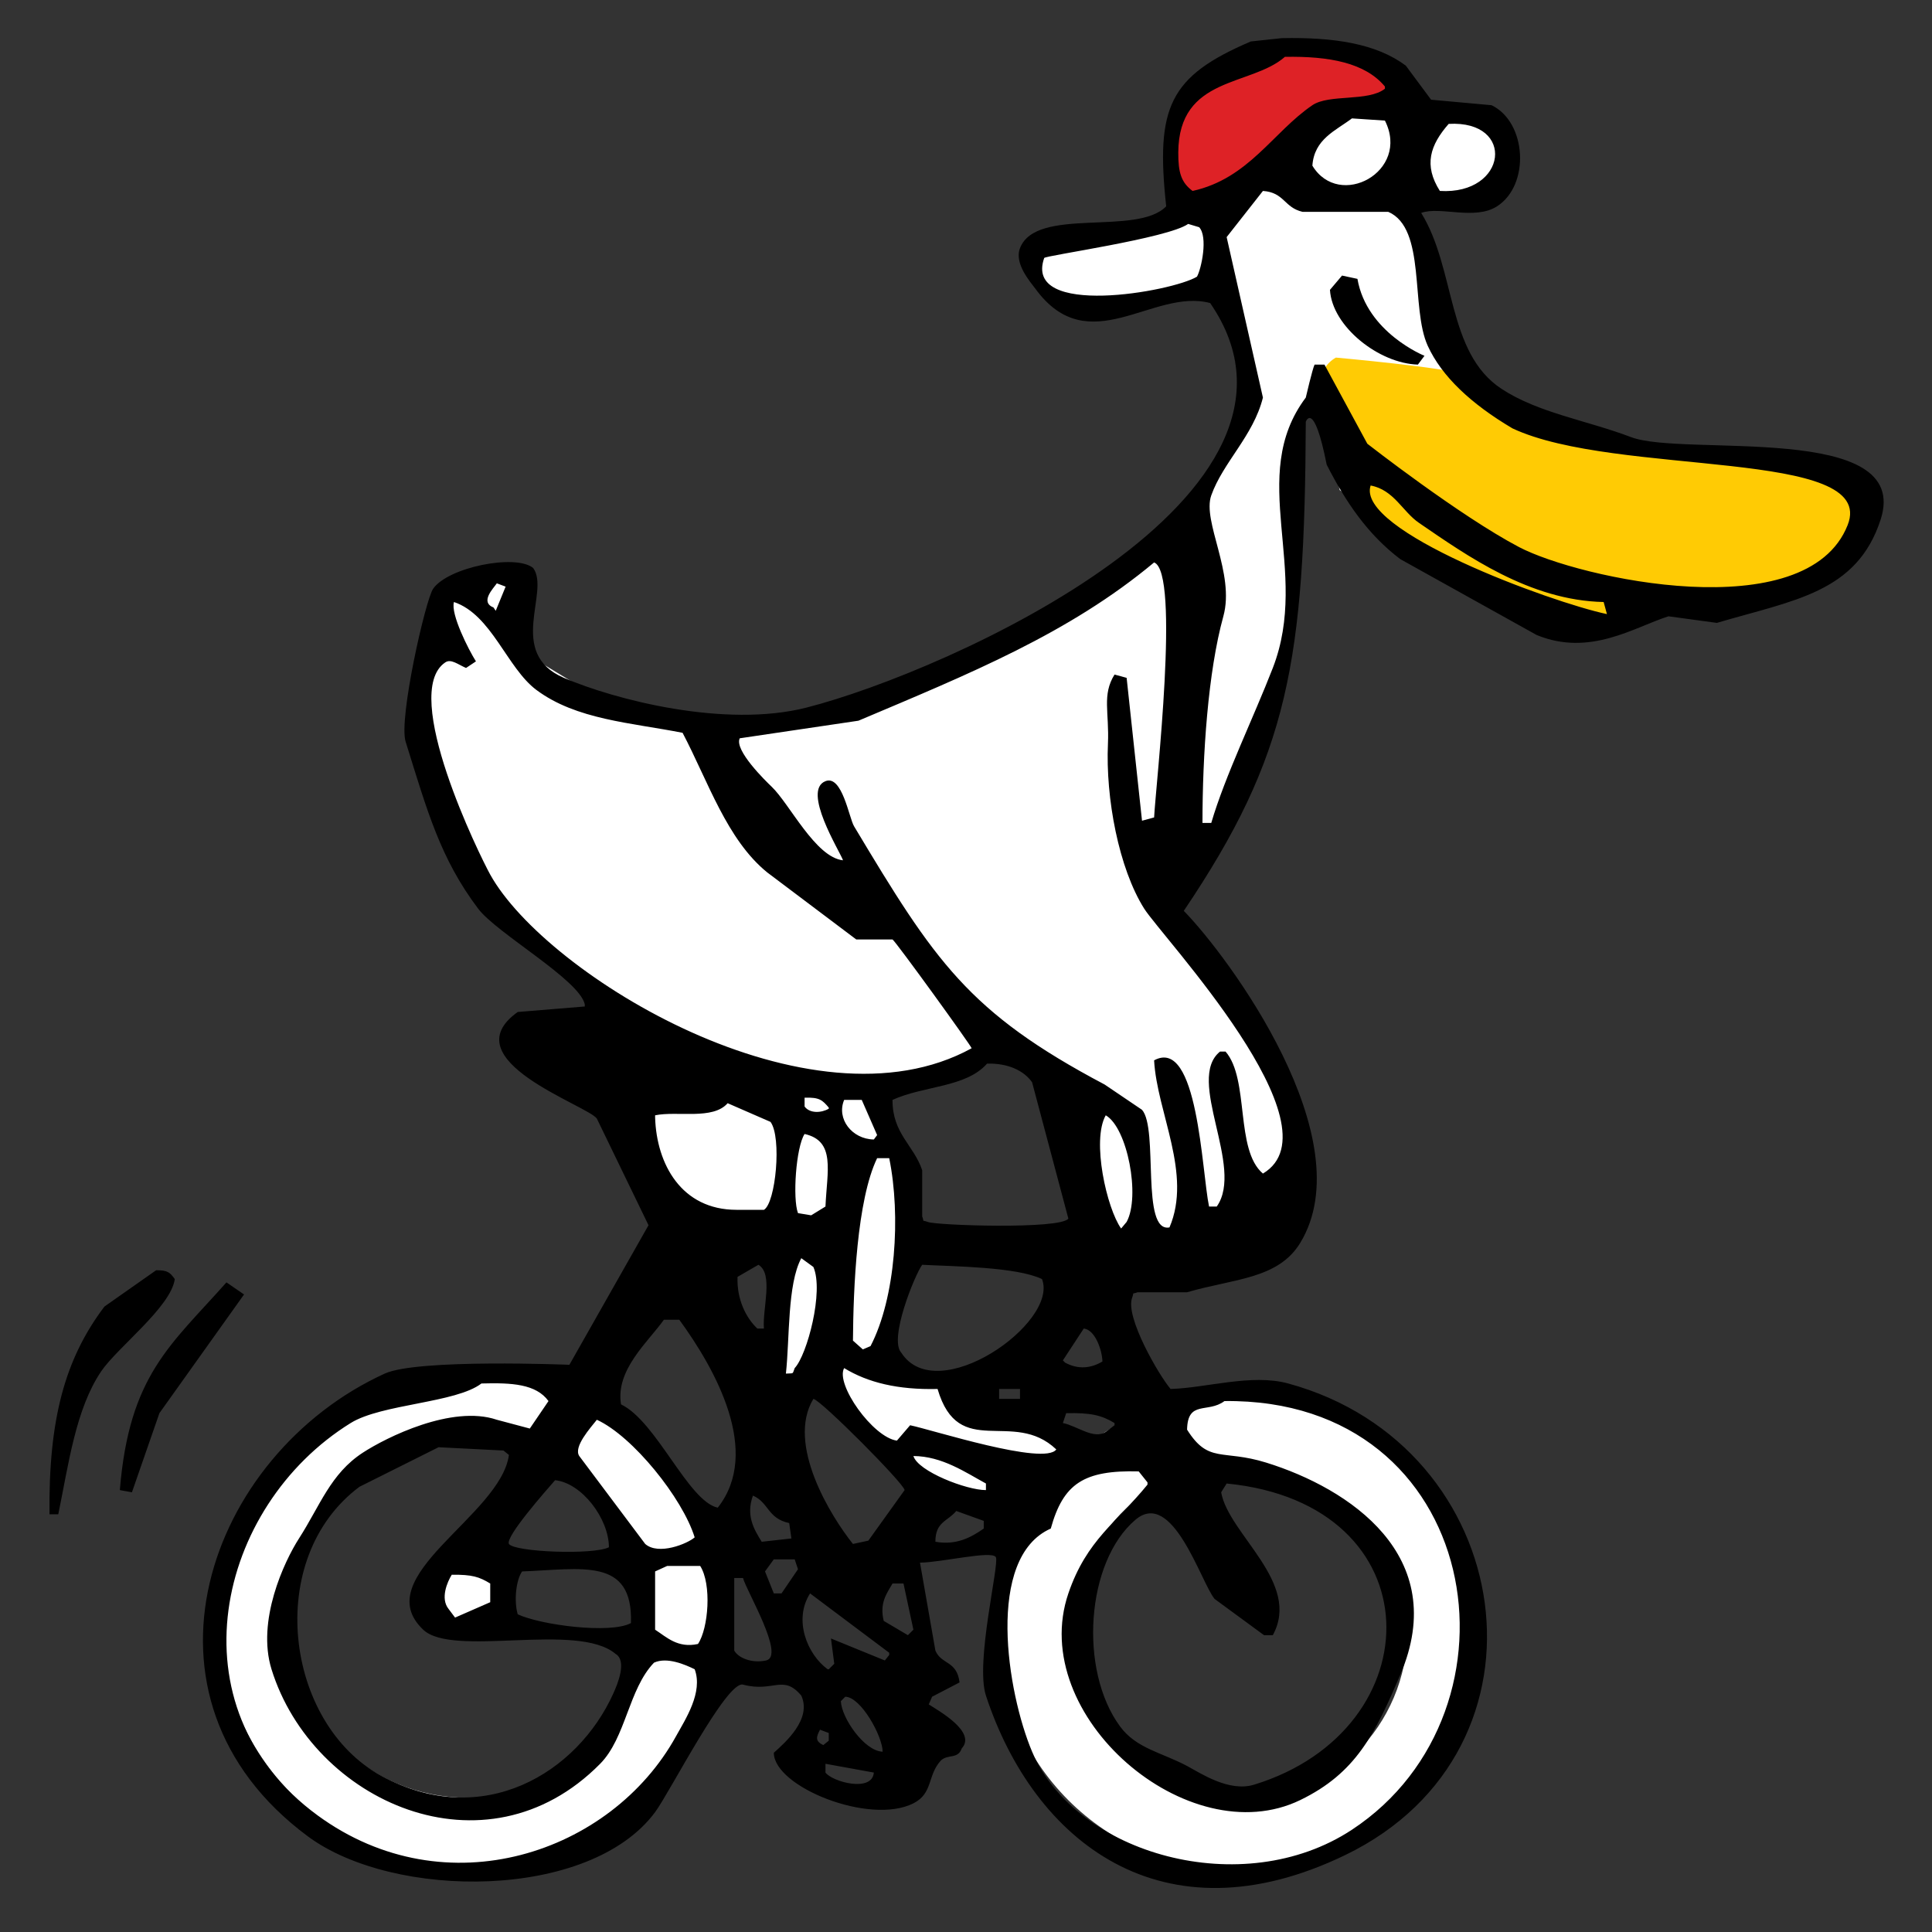
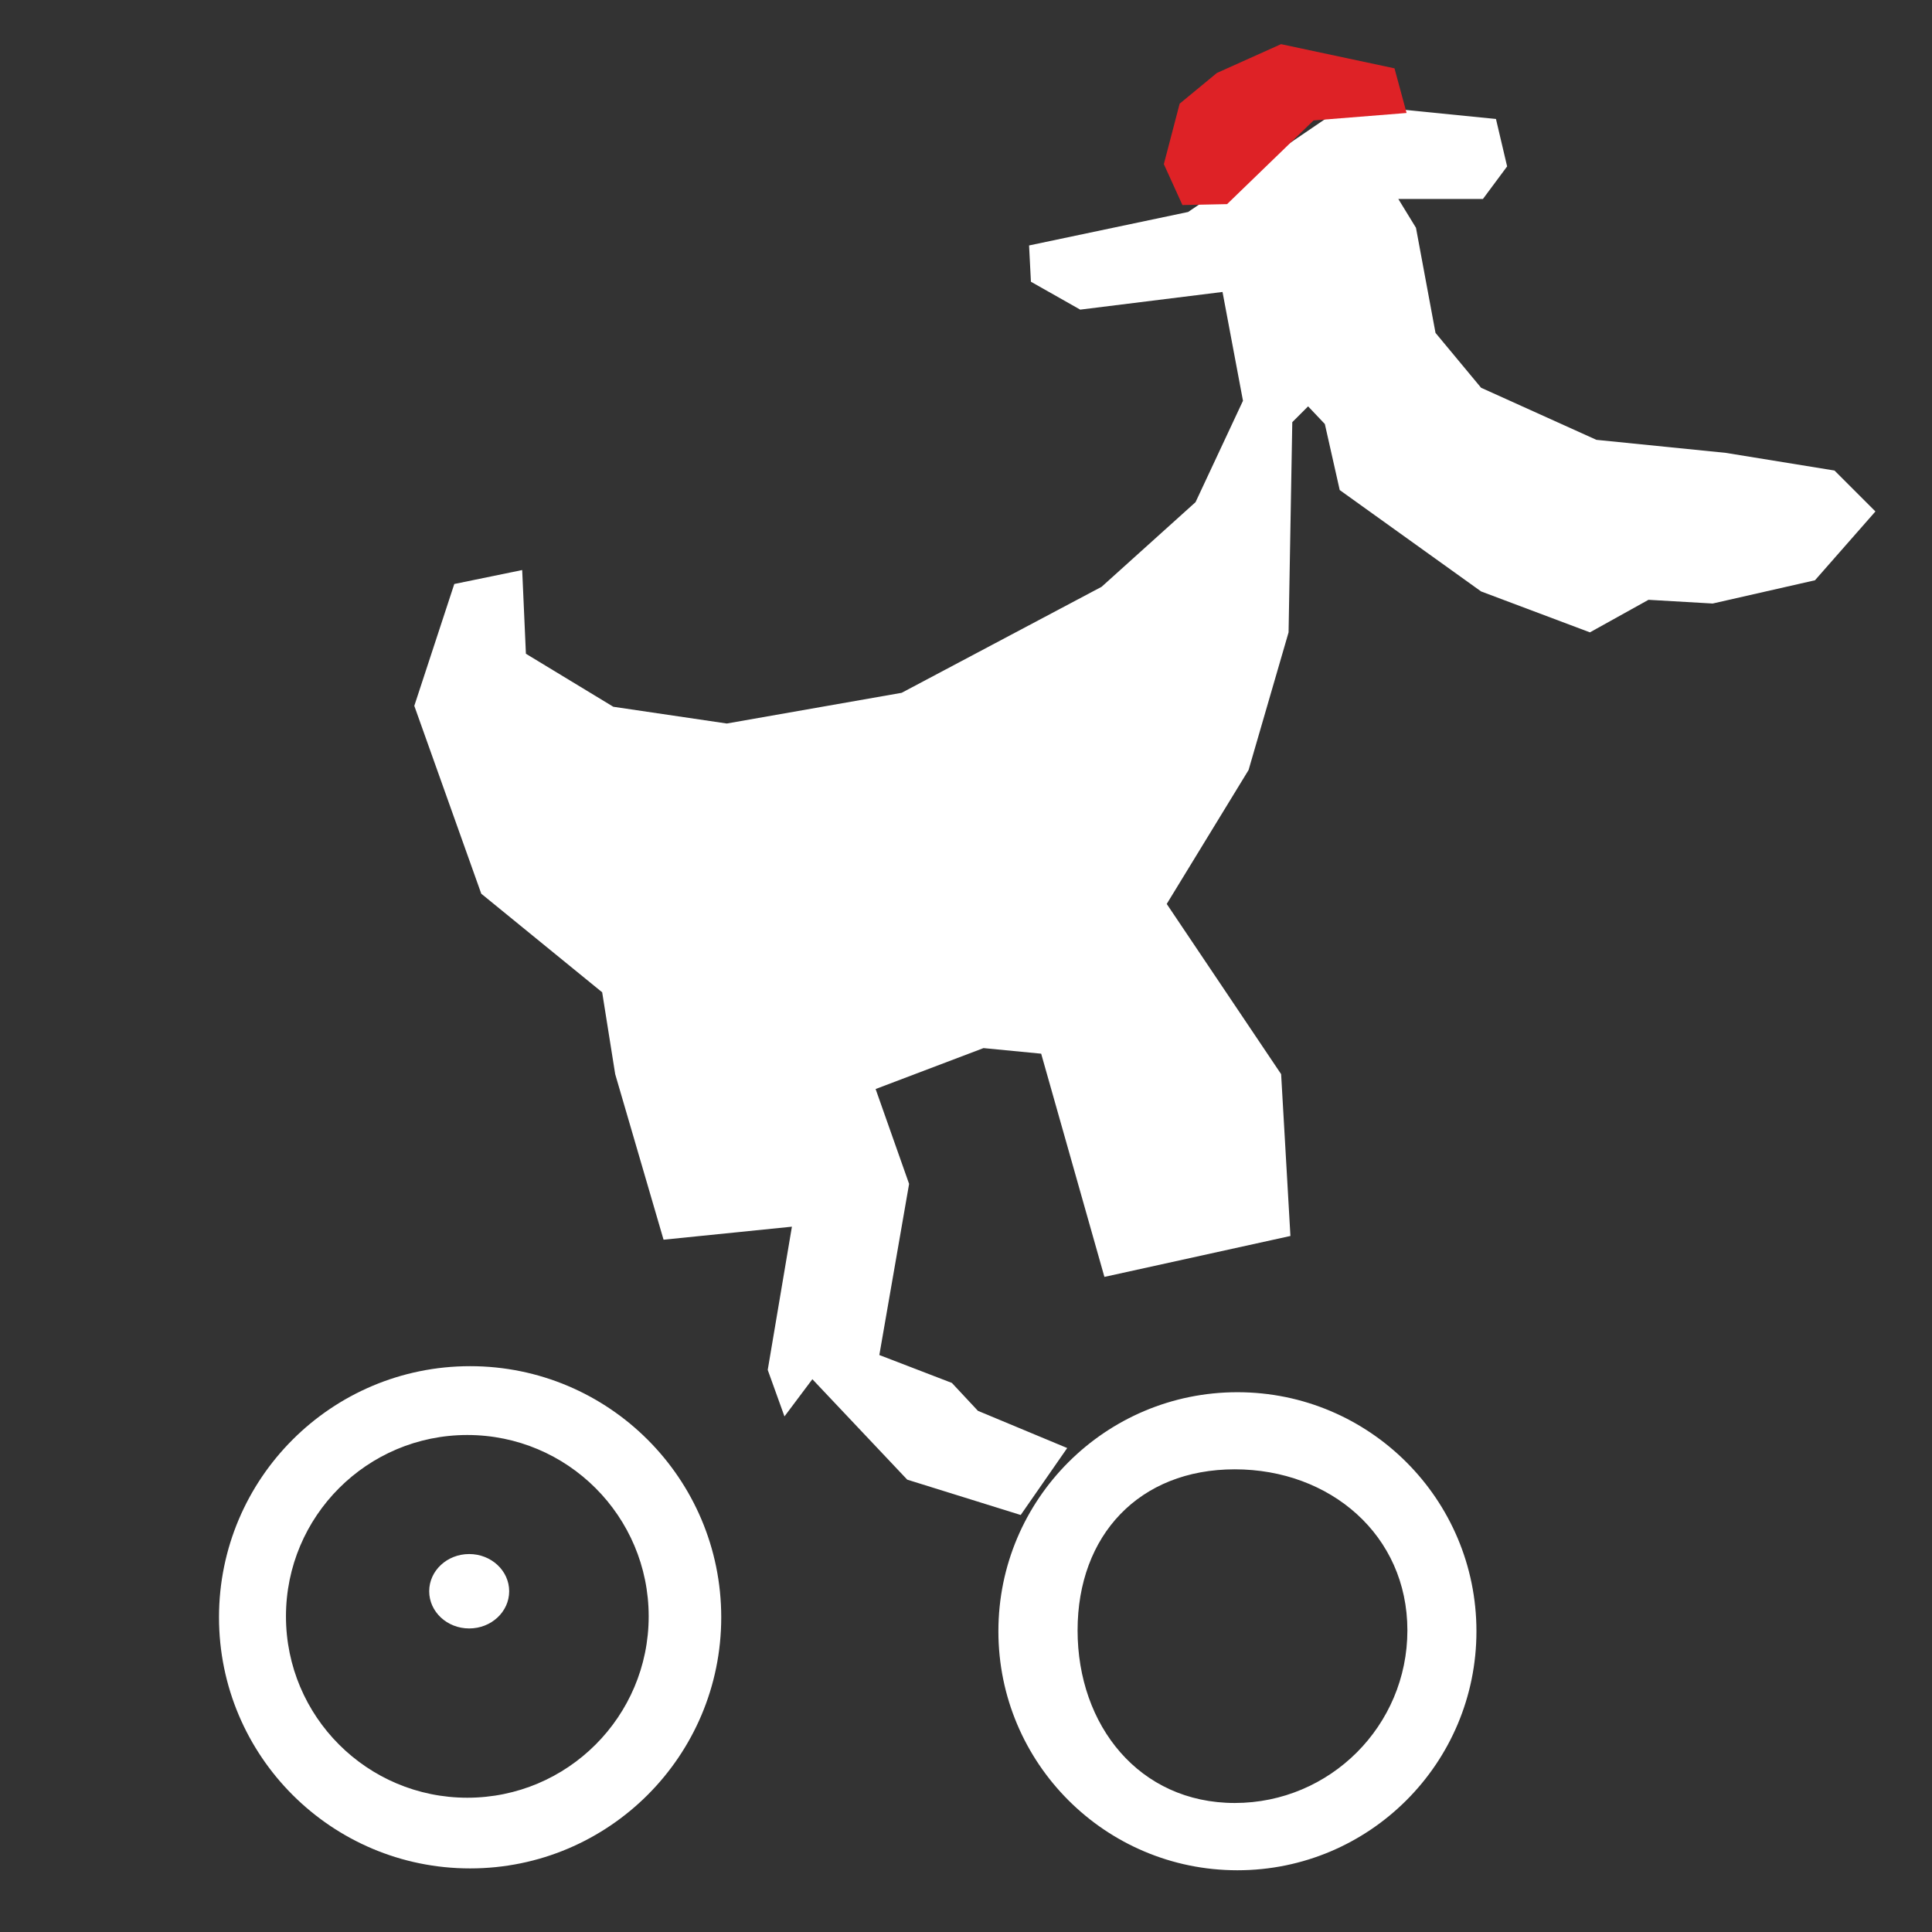
<svg xmlns="http://www.w3.org/2000/svg" version="1.1" id="dessin" x="0px" y="0px" width="500px" height="500px" viewBox="0 0 500 500" enable-background="new 0 0 500 500" xml:space="preserve">
  <rect x="0" y="0" width="500" height="500" fill="#333333" stroke="none" />
  <path id="white" fill-rule="evenodd" clip-rule="evenodd" fill="#FFFFFF" d="M469.716,150.174l-26.477,6.018l-16.608-0.963  l-15.164,8.424l-28.161-10.591l-36.587-26.236l-3.85-17.09l-4.333-4.573l-4.093,4.092l-0.962,54.398l-10.351,35.624l-21.182,34.661  l29.606,44.049l2.406,41.88l-48.14,10.592l-16.367-57.768l-14.924-1.445l-27.92,10.592l8.665,24.551l-7.703,44.288l18.775,7.223  l6.74,7.22l23.106,9.629l-12.034,17.329l-29.366-9.146l-24.551-25.995l-7.221,9.629l-4.333-12.035l6.258-37.067l-33.217,3.369  l-12.516-42.844l-3.37-21.183l-31.291-25.515l-17.331-48.621l10.35-31.532l17.571-3.611l0.963,21.663l22.625,13.72l29.365,4.333  l45.251-7.944l51.75-27.439l24.312-21.904l12.275-26.236l-5.296-28.162l-36.826,4.573l-12.758-7.221l-0.48-9.387l41.159-8.665  l23.83-16.127l17.329-11.794l38.513,3.851l2.888,12.275l-6.258,8.425h-21.904l4.573,7.461l5.055,27.199l11.795,14.201l29.847,13.479  l33.457,3.37l28.161,4.574l10.592,10.59L469.716,150.174z M186.655,418.554c0,35.892-29.097,64.989-64.989,64.989  c-35.892,0-64.988-29.098-64.988-64.989c0-35.893,29.097-64.988,64.988-64.988C157.558,353.565,186.655,382.661,186.655,418.554z   M74.007,418.313c0,25.921,21.014,46.937,46.937,46.937c25.922,0,46.936-21.016,46.936-46.937c0-25.923-21.014-46.937-46.936-46.937  C95.021,371.377,74.007,392.391,74.007,418.313z M121.425,421.441c-5.716,0-10.35-4.31-10.35-9.627c0-5.318,4.634-9.628,10.35-9.628  c5.716,0,10.35,4.31,10.35,9.628C131.775,417.132,127.141,421.441,121.425,421.441z M320.243,360.304  c34.163,0,61.859,27.697,61.859,61.861c0,34.163-27.696,61.858-61.859,61.858c-34.165,0-61.86-27.695-61.86-61.858  C258.383,388.001,286.078,360.304,320.243,360.304z M319.555,466.611c24.674,0,44.677-20.002,44.677-44.675  c0-24.675-20.003-41.677-44.677-41.677c-24.673,0-40.677,17.002-40.677,41.677C278.878,446.609,294.882,466.611,319.555,466.611z" />
  <path id="red" fill="#DE2226" d="M306.014,53.068l11.554-0.241l22.385-21.663l24.07-1.926l-3.13-11.553l-29.365-6.258l-16.607,7.461  l-9.629,7.943l-4.092,15.646L306.014,53.068z" />
-   <path id="yellow" fill="#FFCB04" d="M345.729,92.543c0,0,29.365,2.647,32.495,4.333c3.129,1.685,44.77,20.219,44.77,20.219  l56.806,5.295l1.443,12.757l-6.018,11.794l-31.05,10.591l-21.422,1.203l-10.832,5.295l-51.028-23.107l-16.367-21.422  C344.525,119.501,335.86,98.079,345.729,92.543z" />
-   <path id="blackline" fill-rule="evenodd" clip-rule="evenodd" d="M486.707,134.466c-6.143,18.967-22.563,20.864-42.384,26.738  l-12.517-1.707c-8.791,2.779-20.314,10.537-34.132,4.835l-35.271-19.626c-8.321-6.276-14.102-14.689-19.06-24.463  c-3.344-16.91-5.403-11.093-5.403-11.093c-0.279,62.056-4.386,86.266-31.575,126.58c11.668,11.919,46.446,59.028,30.151,85.905  c-5.719,9.433-17.267,9.278-29.299,12.801h-12.799c-1.682,0.641-0.804-0.288-1.423,1.423c-1.878,4.914,6.919,20.052,9.954,23.607  c9.319-0.269,20.946-4.007,30.437-1.422c59.294,16.145,71.425,94.629,14.791,122.029c-47.375,22.921-80.616-3.504-93.015-41.246  c-2.833-8.626,3.551-34.106,2.561-35.84c-1.027-1.8-14.082,1.386-19.628,1.422l3.984,22.757c1.546,3.693,5.55,2.531,6.257,8.246  c-2.369,1.235-4.74,2.467-7.11,3.699l-0.854,1.991c2.374,1.551,12.448,7.106,8.533,11.379c-1.011,2.877-3.496,1.396-5.403,3.129  c-3.56,3.903-1.978,8.498-7.112,11.091c-11.341,5.731-36.095-4.287-36.125-13.082c2.967-2.678,9.885-8.705,7.111-14.792  c-4.741-5.636-7.179-0.745-15.077-2.846c-4.215-1.12-18.862,27.731-22.755,32.997c-16.9,22.855-67.662,22.748-89.886,6.258  C31.2,439.289,53.722,376.412,99.568,355.484c8.549-3.902,47.789-2.275,47.789-2.275l20.479-36.126l-13.37-27.592  c-2.425-3.46-37.892-15.154-20.48-27.59l17.352-1.422v-0.572c-1.444-6.395-22.789-18.37-27.592-24.746  c-9.773-12.97-13.119-25.09-18.775-43.236c-1.836-5.896,5.135-36.655,7.112-39.538c3.826-5.579,21.333-9.088,25.886-5.406  c4.527,6.098-7.006,22.018,7.964,28.445c13.126,5.636,41.723,13.095,62.863,7.68c36.471-9.341,138.606-54.966,104.394-104.678  c-14.811-3.963-31.396,15.223-45.228-3.698c-1.271-1.736-5.554-6.486-3.982-10.524c4.217-10.838,30.27-3.006,37.831-10.809  c-2.781-25.693,0.792-33.641,21.903-42.668l7.964-0.853c13.521-0.289,24.5,1.401,32.143,7.111l6.544,8.818l15.645,1.423  c9.107,4.372,10.033,20.645,1.422,26.169c-5.77,3.702-14.766-0.098-19.627,1.707c8.998,14.547,6.534,36.145,20.764,45.513  c9.502,6.256,22.091,8.158,33.565,12.516C435.822,118.332,494.954,108.985,486.707,134.466z M286.165,288.638  c-3.71,6.532,0.273,24.113,3.982,29.299l1.424-1.707C295.171,309.641,291.784,291.854,286.165,288.638z M208.226,286.362  c1.336,1.843,4.345,1.688,6.259,0.569v-0.286c-1.641-1.923-2.393-2.703-6.259-2.559V286.362z M208.225,293.474  c-2.228,3.421-3.137,16.744-1.706,20.48c1.138,0.188,2.275,0.38,3.413,0.569c1.233-0.76,2.467-1.518,3.699-2.275  C214.03,303.021,216.321,295.294,208.225,293.474z M210.502,362.028c-7.076,11.687,4.516,30.405,10.24,37.547l3.983-0.854  l9.387-13.086C233.863,383.832,212.471,362.337,210.502,362.028z M227,299.732c-5.236,10.855-6.16,33.63-6.257,47.218  c0.854,0.76,1.706,1.52,2.56,2.275c0.664-0.283,1.328-0.567,1.991-0.854c6.496-12.479,7.879-33.749,4.835-48.64H227z   M227.001,293.758l-3.982-9.104h-4.551c-2.056,4.882,2.021,10.168,7.681,10.243L227.001,293.758z M238.663,302.861v11.946  c0.642,1.682-0.289,0.803,1.421,1.422c1.868,0.898,34.315,2.005,36.409-0.854l-9.386-35.271c-2.081-3.023-6.281-5-11.662-4.836  c-5.476,6.217-16.377,5.683-24.463,9.385C230.924,293.378,236.519,296.391,238.663,302.861z M269.666,331.021  c-6.629-3.179-22.995-3.265-31.003-3.697c-1.925,2.637-8.702,19.252-5.405,22.756C242.503,364.458,274.101,342.319,269.666,331.021z   M258.574,359.467v2.56h5.404v-2.56H258.574z M275.072,352.071l0.568,0.567c3.394,1.862,6.728,1.477,9.671-0.284  c-0.083-2.932-1.879-8.213-4.836-8.531L275.072,352.071z M275.072,368.284c3.614,0.696,8.029,4.37,11.094,2.275l2.274-1.705v-0.57  c-3.39-2.057-6.229-2.688-12.515-2.56C275.641,366.579,275.356,367.431,275.072,368.284z M293.847,393.317  c-12.8,10.886-14.697,38.918-3.982,53.477c4.215,5.728,10.728,6.713,17.351,10.24c3.484,1.853,10.841,6.832,17.353,4.835  c46.544-14.28,46.982-72.637-7.112-77.939c-0.475,0.76-0.946,1.518-1.423,2.275c1.938,10.899,20.813,23.335,13.37,36.979h-2.275  l-12.8-9.39C310.798,409.495,303.461,385.139,293.847,393.317z M267.108,453.334c11.251,26.594,54.517,38.811,82.774,20.196  c46.89-30.885,33.847-111.754-32.995-110.935c-4.316,3.248-9.526-0.342-9.673,7.396c5.572,8.866,9.129,5.009,20.48,8.531  c21.333,6.619,47.881,24.064,34.703,54.9c-6.585,15.41-11.47,25.43-25.886,32.427c-28.94,14.049-70.809-21.848-60.019-53.477  c4.743-13.906,12.565-18.404,20.479-28.16v-0.57c-0.758-0.947-1.518-1.896-2.275-2.845c-14.194-0.359-19.521,3.127-22.755,14.792  C254.96,403.114,260.649,438.07,267.108,453.334z M273.364,375.112c-11.186-10.662-25.252,2.979-30.721-15.646  c-10.286,0.242-18.021-1.649-24.177-5.404c-2.335,4.145,7.427,17.929,13.653,18.772l3.415-3.98  C241.078,369.98,270.302,379.411,273.364,375.112z M254.592,395.593v-1.992c-2.37-0.852-4.742-1.705-7.112-2.559  c-2.254,2.727-5.412,2.768-5.403,7.964C247.42,399.943,251.149,397.988,254.592,395.593z M255.16,385.636v-1.706  c-5.243-2.836-11.306-7.07-18.772-7.111C237.588,380.799,250.152,385.656,255.16,385.636z M236.387,421.761l-2.562-11.946h-2.843  c-1.508,2.597-3.407,5.047-2.276,9.671c2.086,1.232,4.172,2.468,6.257,3.699L236.387,421.761z M228.423,453.334  c-0.01-3.998-5.612-14.166-9.672-14.222l-1.138,1.138C217.789,444.622,223.716,453.204,228.423,453.334z M213.631,458.74  c1.847,2.448,12.106,5.192,12.517,0c-4.172-0.76-8.345-1.518-12.517-2.275V458.74z M213.062,451.628l1.423-1.138v-1.991  l-2.276-0.854C211.256,449.517,210.885,450.596,213.062,451.628z M214.199,432.004h0.285c0.474-0.478,0.948-0.95,1.422-1.424  l-0.853-6.544l13.939,5.69l1.138-1.424h-0.002v-0.567c-6.825-5.121-13.655-10.239-20.48-15.359  C205.274,419.205,208.904,428.154,214.199,432.004z M210.503,327.892c-1.043-0.756-2.086-1.516-3.129-2.275  c-3.632,6.779-2.979,20.676-3.983,29.87c2.157-0.166,1.607,0.291,2.276-1.424C208.887,350.649,213.256,334.175,210.503,327.892z   M196.279,327.324l-5.404,3.129c-0.232,5.802,2.194,10.619,5.12,13.37h1.707C197.275,338.712,200.252,329.697,196.279,327.324z   M197.702,313.101c3.047-1.747,4.663-18.762,1.706-22.756c-3.697-1.609-7.395-3.223-11.093-4.835  c-3.827,4.396-13.019,1.944-18.773,3.13v0.567c0.366,12.046,6.812,23.89,21.048,23.894H197.702z M194.857,387.059  c-1.834,5.107,0.205,8.656,2.275,11.947l7.68-0.854l-0.569-3.982C198.603,392.956,199.009,388.86,194.857,387.059z M202.252,412.374  l4.267-6.259l-0.853-2.559h-5.405l-2.276,3.129l2.276,5.688H202.252z M190.021,427.167c1.088,1.948,4.619,3.356,8.249,2.558  c5.025-1.104-5.087-17.96-5.974-21.332h-2.275V427.167z M181.204,405.262h-8.533c-1.043,0.476-2.086,0.949-3.129,1.424v15.075  c2.979,1.928,5.845,4.85,11.093,3.699C183.363,421.407,184.225,409.978,181.204,405.262z M124.597,358.043  c-6.628,5.077-25.827,5.268-33.85,10.241c-34.724,21.527-46.736,73.607-8.533,101.549c33.225,24.303,76.002,9.809,92.731-20.48  c2.447-4.428,7.058-11.376,4.837-17.351c-2.462-1.205-7.153-3.253-10.524-1.707c-6.607,6.869-7.265,19.408-13.939,26.17  c-29.667,30.05-74.432,9.768-85.051-24.463c-3.891-12.541,3.25-27.84,7.111-33.851c5.47-8.517,8.159-16.743,16.498-22.186  c6.075-3.966,23.109-12.464,34.702-8.533l8.535,2.273l4.835-7.11C138.729,358.169,132.471,357.825,124.597,358.043z   M109.521,421.761c-14.503-13.738,20.065-29.431,22.188-45.227c-0.475-0.38-0.95-0.758-1.423-1.138l-16.783-0.854l-20.48,10.238  c-24.877,18.597-19.238,61.304,5.689,74.813c26.25,14.226,50.738-0.754,60.019-21.336c1.061-2.351,3.63-8.42,0.569-10.238  C149.419,419.67,117.226,429.061,109.521,421.761z M126.872,414.649v-4.835c-2.857-1.739-4.675-2.33-9.954-2.275  c-1.179,1.877-2.982,6.134-0.854,8.817l1.706,2.275C120.805,417.306,123.839,415.977,126.872,414.649z M133.984,417.78  c5.939,2.775,23.961,5.143,29.299,2.275c0.591-17.171-12.821-13.918-28.161-13.37C133.591,408.842,132.949,414.183,133.984,417.78z   M143.655,383.076c-2.36,2.717-12.925,14.642-11.947,16.499c1.492,2.113,21.885,2.887,25.886,0.852  C157.544,392.96,150.559,383.791,143.655,383.076z M149.913,376.818l17.067,22.757c3.444,3.021,10.959-0.071,12.8-1.707  c-3.156-10.176-16.012-26.171-25.316-30.436C152.82,369.523,148.338,374.454,149.913,376.818z M160.722,363.45  c9.217,4.438,17.382,25.075,25.032,26.738c11.358-14.375-0.556-35.774-9.955-48.643h-3.982  C167.721,347.306,159.246,354.501,160.722,363.45z M128.58,150.965c-0.912,1.328-4.442,4.839-0.853,6.258l0.568,0.852l2.561-6.256  L128.58,150.965z M138.819,178.556c-7.622-5.688-11.574-19.473-21.334-22.755c-0.919,3.068,3.771,12.35,5.689,15.36l-2.561,1.706  c-2.101-0.899-3.926-2.469-5.404-1.421c-11.751,7.975,8.999,50.108,11.662,54.899c14.534,26.131,83.061,67.79,124.589,44.942  c-0.107-0.638-19.571-27.55-20.479-28.16h-9.387l-23.042-17.352c-10.465-8.503-15.288-23.56-21.902-36.125  C163.302,187.022,149.15,186.266,138.819,178.556z M286.735,192.494c0.366-8.149-1.582-12.656,1.706-17.921l3.13,0.854  c1.326,12.324,2.653,24.653,3.982,36.978l3.129-0.853c0.445-8.536,6.785-63.44,0-65.993c-22.008,18.371-47.688,28.771-76.52,40.96  l-30.72,4.552c-1.476,3.077,6.753,11.094,8.249,12.516c4.655,4.425,11.344,18.317,18.489,19.059  c-0.898-2.44-10.689-18.059-4.551-20.48c4.315-1.702,6.104,9.504,7.395,11.663c20.88,34.861,29.519,48.171,64.855,66.846  l9.673,6.542c4.329,4.884-0.393,31.878,7.109,30.436c5.925-13.859-3.252-29.761-3.98-43.236  c11.354-6.199,12.316,28.826,14.222,37.833h1.99c7.241-10.235-8.134-32.87,0.855-40.108h1.422  c6.236,7.167,2.408,25.424,9.672,31.575c20.298-12.06-26.19-61.37-30.721-68.554C289.533,224.714,286.104,206.525,286.735,192.494z   M372.639,49.415c17.467,1.073,19.747-18.348,2.276-17.352C370.114,37.553,368.387,42.737,372.639,49.415z M415.875,158.929  l-0.853-3.128c-19.153-0.394-35.457-12.049-47.789-20.481c-4.272-2.922-6.469-8.535-12.515-9.671  C350.79,137.341,401.352,155.862,415.875,158.929z M270.237,66.767c-5.481,15.633,33.224,8.707,39.537,4.836  c1.157-2.061,2.893-10.312,0.569-12.8l-2.844-0.853C302.223,61.69,270.46,66.137,270.237,66.767z M358.417,22.393  c-5.095-6.135-14.371-7.887-25.887-7.68c-8.795,7.716-27.481,4.888-27.592,24.747c-0.029,5.24,0.779,7.78,3.698,9.957  c14.564-3.208,20.814-15.265,31.005-22.188c4.348-2.952,14.431-0.841,18.775-4.267V22.393z M358.417,31.211l-8.534-0.57  c-4.225,3.197-9.762,5.331-10.241,12.231C346.576,54.36,365.069,44.424,358.417,31.211z M391.413,110.857  c-10.747-6.358-18.281-13.455-21.902-21.333c-4.523-9.846-0.323-30.424-10.24-34.703h-22.188c-4.811-1.131-4.681-5.028-10.239-5.405  l-9.388,11.946l9.388,41.531c-2.468,9.898-10.313,16.726-13.37,25.314c-2.401,6.753,6.203,20.177,3.129,31.29  c-3.993,14.431-5.397,35.926-5.404,53.477h2.275c3.572-12.183,10.938-27.234,15.93-40.108c9.839-25.378-6.836-49.522,8.533-69.974  c0,0,1.721-7.424,2.274-8.533h2.561c3.697,6.825,7.396,13.653,11.094,20.479c0,0,23.871,18.65,39.253,26.739  s74.456,21.135,85.052-5.69C486.078,115.864,418.333,123.5,391.413,110.857z M366.948,94.358  c-10.049-0.283-22.191-9.821-22.756-19.342c1.044-1.232,2.088-2.465,3.129-3.699l3.983,0.854  c2.421,13.945,17.351,19.911,17.351,19.911L366.948,94.358z M34.143,386.205c-1.043-0.188-2.086-0.38-3.129-0.569  c2.419-29.773,13.191-37.516,27.592-53.761c1.518,1.044,3.035,2.087,4.552,3.131l-21.903,30.719L34.143,386.205z M26.177,354.916  c-6.587,9.743-8.43,24.008-11.093,36.978h-2.275c-0.261-24.438,3.939-40.176,14.221-53.761c4.457-3.129,8.914-6.258,13.369-9.387  c3.04-0.057,3.631,0.628,4.835,2.277C44.249,338.255,30.38,348.699,26.177,354.916z" />
</svg>